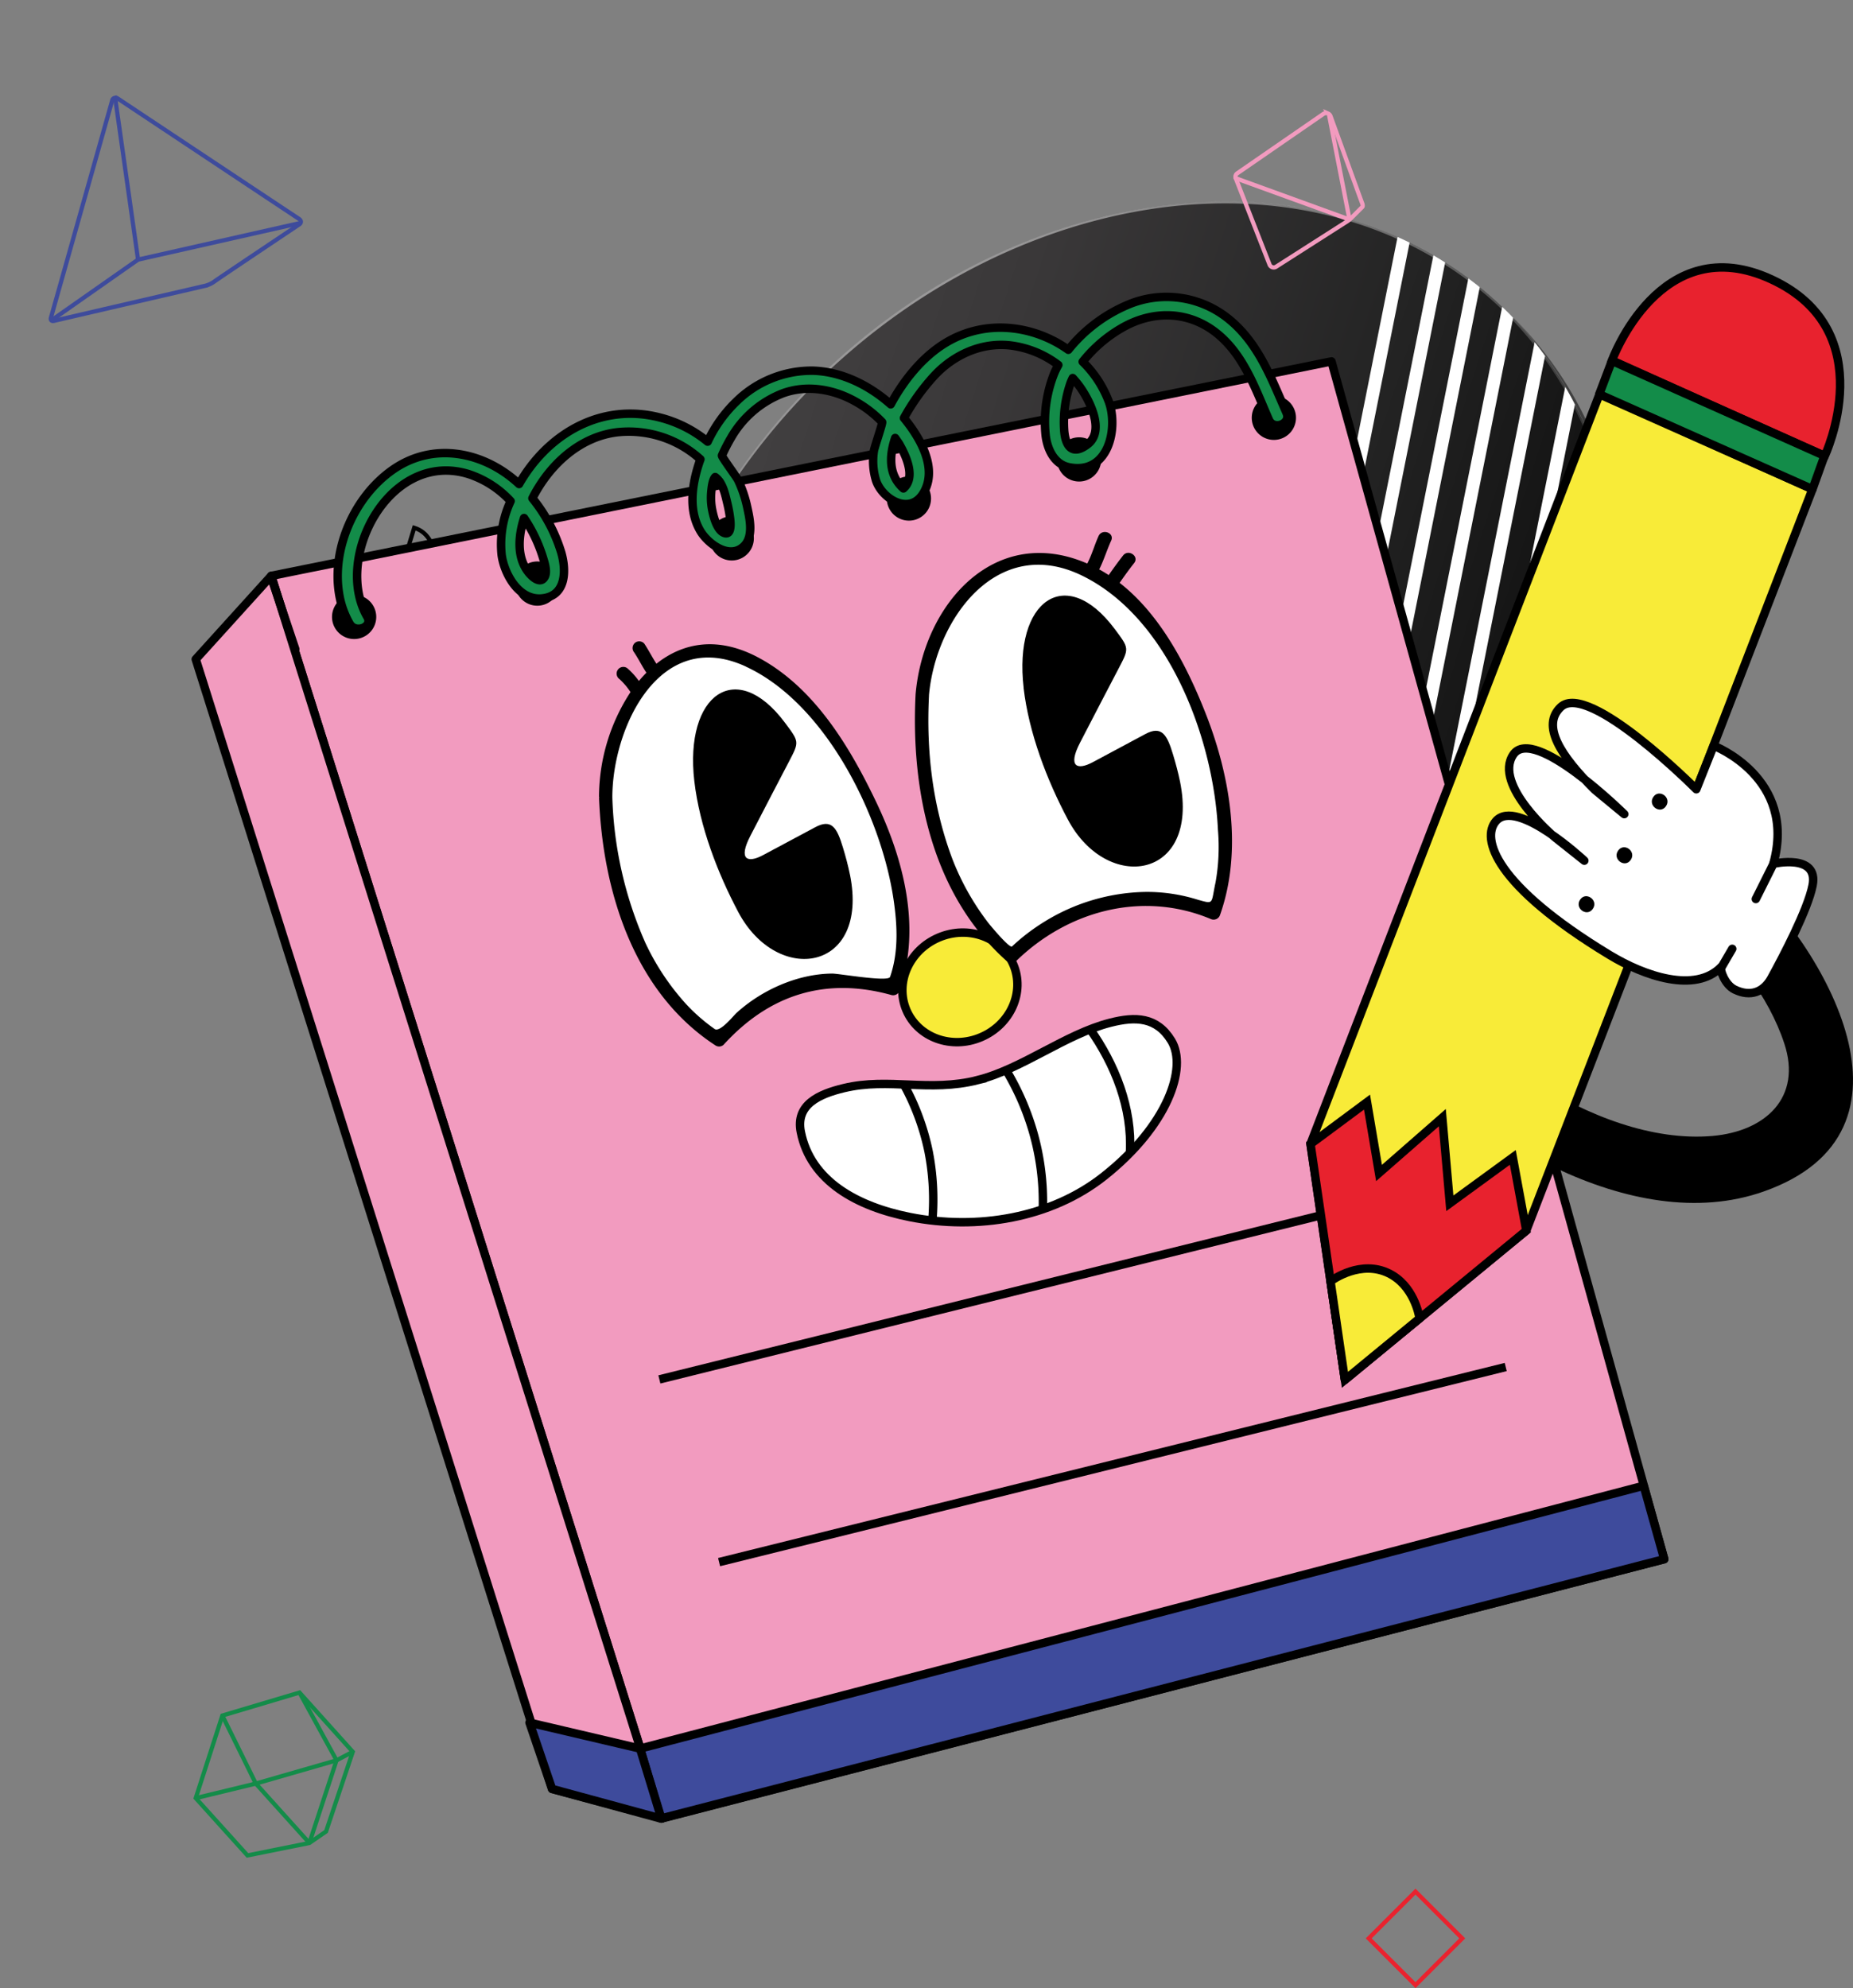
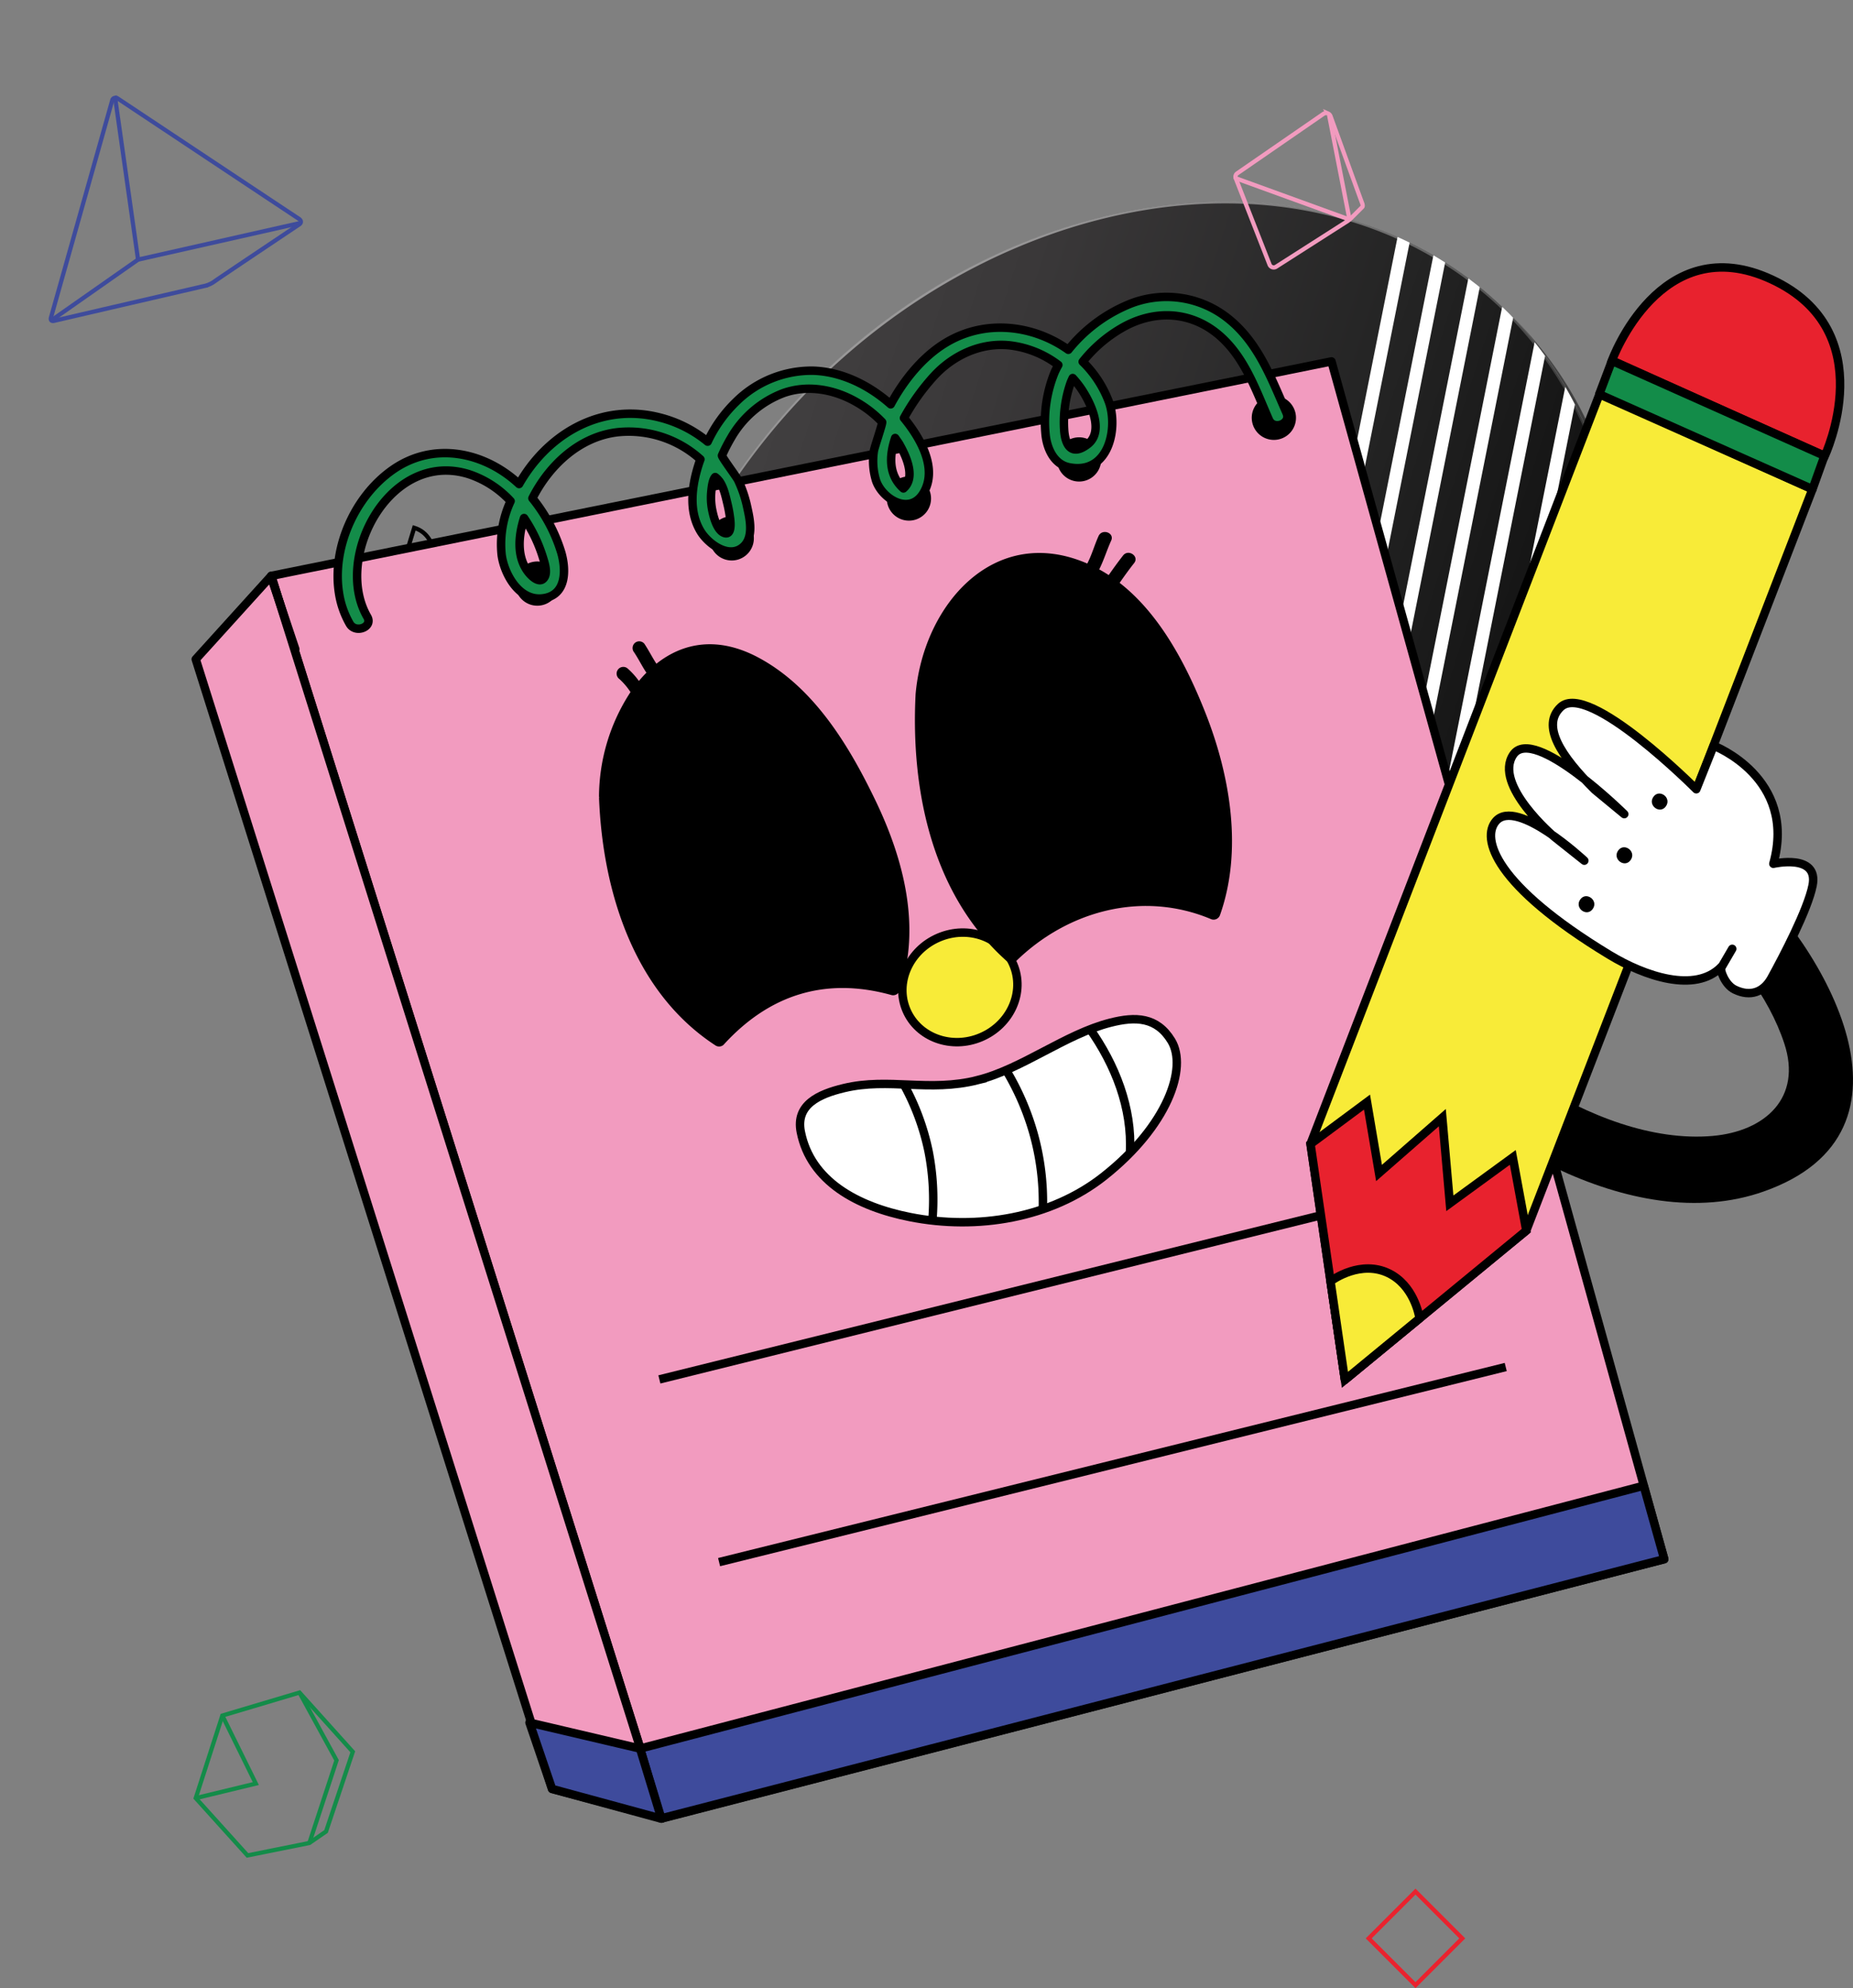
<svg xmlns="http://www.w3.org/2000/svg" width="439.138" height="471.14" viewBox="0 0 439.138 471.14">
  <rect x="0" y="0" width="439.138" height="471.14" fill="#808080" stroke="none" />
  <defs>
    <linearGradient id="linear-gradient" x1="0.237" y1="0.08" x2="0.71" y2="0.835" gradientUnits="objectBoundingBox">
      <stop offset="0.005" stop-color="#424041" />
      <stop offset="0.289" stop-color="#3a3839" />
      <stop offset="0.725" stop-color="#242424" />
      <stop offset="0.998" stop-color="#141414" />
    </linearGradient>
    <linearGradient id="linear-gradient-2" x1="0.148" y1="0.127" x2="0.716" y2="0.729" gradientUnits="objectBoundingBox">
      <stop offset="0" stop-color="#fff" stop-opacity="0.702" />
      <stop offset="0.226" stop-color="#fff" stop-opacity="0.494" />
      <stop offset="0.486" stop-color="#fff" stop-opacity="0.282" />
      <stop offset="0.711" stop-color="#fff" stop-opacity="0.129" />
      <stop offset="0.89" stop-color="#fff" stop-opacity="0.035" />
      <stop offset="1" stop-color="#fff" stop-opacity="0" />
    </linearGradient>
    <linearGradient id="linear-gradient-3" x1="0.967" y1="0.781" x2="0.25" y2="0.421" gradientUnits="objectBoundingBox">
      <stop offset="0" stop-color="#141414" />
      <stop offset="0.181" stop-color="#1a1a1a" />
      <stop offset="0.437" stop-color="#2d2d2d" />
      <stop offset="0.738" stop-color="#4b4b4b" />
      <stop offset="1" stop-color="#6c6c6c" />
    </linearGradient>
  </defs>
  <g id="Grupo_4877" data-name="Grupo 4877" transform="translate(-150.057 -1951.791)">
-     <circle id="Elipse_42" data-name="Elipse 42" cx="15.289" cy="15.289" r="15.289" transform="translate(481.307 2237.812)" fill="none" stroke="#f8eb38" stroke-width="2" />
    <g id="Grupo_4220" data-name="Grupo 4220" transform="translate(313.672 1917.689) rotate(16)">
      <ellipse id="Elipse_35" data-name="Elipse 35" cx="128.813" cy="104.905" rx="128.813" ry="104.905" transform="translate(0 225.976) rotate(-61.3)" fill="url(#linear-gradient)" />
      <path id="Trazado_5049" data-name="Trazado 5049" d="M0,0Q1.56.221,3.114.5l18.058,219c-.956.758-1.918,1.507-2.889,2.235ZM61.652,39.77q-1.668-2.59-3.489-5.051L68.139,155.7c.112-.281.228-.557.337-.837q1.157-2.962,2.178-5.928ZM12.511,2.7c-1.045-.3-2.093-.6-3.145-.863L26.918,214.7c.961-.847,1.916-1.7,2.86-2.581Zm9.5,3.368c-1.045-.44-2.107-.855-3.177-1.259L35.464,206.532c.951-.985,1.9-1.98,2.826-2.995ZM51.342,26.54Q49.71,24.8,47.99,23.149L60.306,172.5q1.366-2.534,2.649-5.136ZM31.615,10.84c-1.055-.609-2.132-1.191-3.218-1.759L43.9,197.043q1.413-1.731,2.784-3.512ZM72.806,63.273A107.861,107.861,0,0,0,68.9,53.19L75.408,132.1q1.3-5.9,2.1-11.743ZM41.378,17.438C40.305,16.6,39.217,15.784,38.1,15L52.194,185.886q1.395-2.061,2.728-4.178Z" transform="translate(185.973 40.558)" fill="#fff" />
      <path id="Trazado_5050" data-name="Trazado 5050" d="M157.58,4.254C102.037-13.446,36.109,25.7,10.331,91.69s-1.645,133.837,53.9,151.536S185.7,221.789,211.478,155.791,213.124,21.955,157.58,4.254Zm53.452,151.363C190.012,209.422,141.044,247,91.952,247h-.006a90.684,90.684,0,0,1-27.572-4.233c-23.129-7.37-41.938-24.162-52.96-47.276C-2.949,165.371-3.18,127.6,10.778,91.864,31.8,38.059,80.769.481,129.869.481a90.638,90.638,0,0,1,27.567,4.232c23.126,7.369,41.935,24.159,52.956,47.276C224.757,82.113,224.99,119.883,211.032,155.617Z" transform="translate(42.971 39.625)" opacity="0.8" fill="url(#linear-gradient-2)" style="mix-blend-mode: overlay;isolation: isolate" />
      <path id="Trazado_5051" data-name="Trazado 5051" d="M125.836,1.026,123.961,0c44.464,24.343,61.864,85.425,38.594,144.994-25.782,66-91.705,105.136-147.249,87.435A86.5,86.5,0,0,1,0,225.885l1.874,1.026a86.5,86.5,0,0,0,15.306,6.544c55.544,17.7,121.468-21.437,147.249-87.435C187.7,86.451,170.3,25.369,125.836,1.026Z" transform="translate(91.894 50.423)" fill="url(#linear-gradient-3)" />
    </g>
    <g id="Grupo_2534" data-name="Grupo 2534" transform="translate(442.832 1978.591)">
      <path id="Trazado_752" data-name="Trazado 752" d="M984.961,3556.359a1.131,1.131,0,0,0-1.087.109l-20.4,14.074a.974.974,0,0,0-.381,1.124c.287.733,6.942,17.714,8.037,20.511a1.053,1.053,0,0,0,.53.566h0a1.051,1.051,0,0,0,1.016-.065l17.037-10.885.71-.6,2.684-2.677s.241-.211-.052-.94c-.242-.6-6.383-17.545-7.479-20.569a1.129,1.129,0,0,0-.618-.653Z" transform="translate(-963.031 -3556.268)" fill="none" stroke="#f29bbf" stroke-width="1" />
      <path id="Trazado_753" data-name="Trazado 753" d="M985.729,3560.492l4.8,24.56-26.952-9.787" transform="translate(-963.487 -3559.822)" fill="none" stroke="#f29bbf" stroke-linecap="round" stroke-linejoin="round" stroke-width="1" />
    </g>
    <g id="Grupo_2460" data-name="Grupo 2460" transform="translate(150.664 1981.62) rotate(-14)">
      <path id="Trazado_768" data-name="Trazado 768" d="M39.488,39.07,0,38.187,3.975,0" transform="translate(23.489 0.333)" fill="none" stroke="#3e4b9c" stroke-width="1" />
      <line id="Línea_138" data-name="Línea 138" y1="8.91" x2="23.183" transform="translate(0.305 38.52)" fill="none" stroke="#3e4b9c" stroke-width="1" />
      <path id="Trazado_769" data-name="Trazado 769" d="M27.45,0h-.107a.73.73,0,0,0-.634.368L.1,46.925s-.464.862.656.862,36.419.6,36.419.6a6.489,6.489,0,0,0,2.712-.5c1.489-.6,22.79-8.258,22.79-8.258s.92-.42.108-1.3C61.749,37.22,30.883,3.408,27.989.238A.731.731,0,0,0,27.45,0Z" transform="translate(0 0)" fill="none" stroke="#3e4b9c" stroke-width="1" />
    </g>
    <rect id="Rectángulo_3794" data-name="Rectángulo 3794" width="15.678" height="15.678" transform="translate(474.423 2411.138) rotate(-45)" fill="none" stroke="#ea222e" stroke-width="1" />
    <g id="Grupo_2529" data-name="Grupo 2529" transform="translate(248.22 2076.868) rotate(17)">
      <path id="Trazado_816" data-name="Trazado 816" d="M26.225,11.272c-3.493,0-5.259-2.529-6.426-4.2-1.115-1.6-1.554-2.06-2.319-2.06s-1.2.464-2.315,2.06c-1.167,1.674-2.933,4.2-6.423,4.2S3.484,8.744,2.317,7.07C1.2,5.474.764,5.01,0,5.01V0C3.492,0,5.257,2.529,6.425,4.2c1.114,1.6,1.553,2.06,2.317,2.06S9.943,5.8,11.057,4.2C12.224,2.529,13.989,0,17.48,0s5.257,2.529,6.426,4.2c1.115,1.6,1.555,2.06,2.319,2.06s1.2-.464,2.319-2.06C29.711,2.529,31.477,0,34.969,0V5.01c-.764,0-1.2.464-2.318,2.06C31.482,8.744,29.717,11.272,26.225,11.272Z" transform="translate(0 0)" fill="none" stroke="#000" stroke-width="1" />
    </g>
    <path id="Trazado_1339" data-name="Trazado 1339" d="M0,0V15.494H15.494Z" transform="translate(311.312 2277.87) rotate(-34)" fill="none" stroke="#ea222e" stroke-width="1" />
    <g id="Grupo_2930" data-name="Grupo 2930" transform="translate(196.446 2352.887)">
      <path id="Trazado_1080" data-name="Trazado 1080" d="M661.669,3218.438l18.282-5.448,12.625,14.036-6.336,18.89-3.946,2.718-14.67,2.954L655.363,3238Z" transform="translate(-655.363 -3212.99)" fill="none" stroke="#138c49" stroke-width="1" />
-       <path id="Trazado_1081" data-name="Trazado 1081" d="M758.032,3323.294l-12.693-14.077,19.128-5.51,3.847-2.021" transform="translate(-731.101 -3287.649)" fill="none" stroke="#138c49" stroke-width="1" />
      <path id="Trazado_1082" data-name="Trazado 1082" d="M655.363,3266.978l14.238-3.443-7.933-16.119" transform="translate(-655.363 -3241.968)" fill="none" stroke="#138c49" stroke-width="1" />
      <path id="Trazado_1083" data-name="Trazado 1083" d="M810.739,3212.99l8.778,16.057-6.435,19.587" transform="translate(-786.151 -3212.99)" fill="none" stroke="#138c49" stroke-width="1" />
    </g>
    <g id="Mesa_de_trabajo_8" data-name="Mesa de trabajo 8" transform="translate(163.447 1926.788)">
      <g id="Grupo_6172" data-name="Grupo 6172" transform="translate(33 88.38)">
        <g id="Grupo_6165" data-name="Grupo 6165" transform="translate(0 6.998)">
          <g id="Grupo_6162" data-name="Grupo 6162" transform="translate(0 15.271)">
            <g id="Grupo_6160" data-name="Grupo 6160">
              <path id="Trazado_9444" data-name="Trazado 9444" d="M50.28,160.712,301.543,109.89,380.41,393.733,142.958,455.146Z" transform="translate(-32.39 -109.89)" fill="#f29bbf" stroke="#000" stroke-linecap="round" stroke-linejoin="round" stroke-width="2" />
              <path id="Trazado_9445" data-name="Trazado 9445" d="M50.89,158.98,33,178.733l84.448,267.713,26.12,6.967Z" transform="translate(-33 -108.158)" fill="#f29bbf" stroke="#000" stroke-linecap="round" stroke-linejoin="round" stroke-width="2" />
            </g>
            <g id="Grupo_6161" data-name="Grupo 6161" transform="translate(17.89 51.174)">
              <line id="Línea_697" data-name="Línea 697" x2="5.704" y2="17.02" fill="#f29bbf" stroke="#000" stroke-linecap="round" stroke-linejoin="round" stroke-width="2" />
              <path id="Trazado_9446" data-name="Trazado 9446" d="M139.638,446.1l-4.928-16.564L372.555,367.25l4.876,17.4Z" transform="translate(-47.301 -151.984)" fill="#3e4b9c" stroke="#000" stroke-linecap="round" stroke-linejoin="round" stroke-width="2" />
            </g>
            <path id="Trazado_9447" data-name="Trazado 9447" d="M109.4,421.47l26.2,6.15,5.063,16.616-25.913-7.05Z" transform="translate(-30.305 -98.897)" fill="#3e4b9c" stroke="#000" stroke-linecap="round" stroke-linejoin="round" stroke-width="2" />
          </g>
          <g id="Grupo_6163" data-name="Grupo 6163" transform="translate(109.874 210.277)">
            <line id="Línea_698" data-name="Línea 698" y1="46.236" x2="186.413" fill="none" stroke="#000" stroke-width="2" />
            <line id="Línea_699" data-name="Línea 699" y1="46.236" x2="186.423" transform="translate(14.152 43.295)" fill="none" stroke="#000" stroke-width="2" />
          </g>
          <g id="Grupo_6164" data-name="Grupo 6164" transform="translate(32.293 23.39)">
            <path id="Trazado_9448" data-name="Trazado 9448" d="M116.576,160.38a5.241,5.241,0,1,1-5.756-4.669A5.242,5.242,0,0,1,116.576,160.38Z" transform="translate(-62.713 -116.393)" />
-             <path id="Trazado_9449" data-name="Trazado 9449" d="M74.646,168.01a5.241,5.241,0,1,1-5.756-4.669A5.242,5.242,0,0,1,74.646,168.01Z" transform="translate(-64.192 -116.124)" />
            <path id="Trazado_9450" data-name="Trazado 9450" d="M161.086,150.03a5.241,5.241,0,1,1-5.756-4.669A5.242,5.242,0,0,1,161.086,150.03Z" transform="translate(-61.143 -116.759)" />
            <path id="Trazado_9451" data-name="Trazado 9451" d="M201.646,140.91a5.241,5.241,0,1,1-5.756-4.669A5.242,5.242,0,0,1,201.646,140.91Z" transform="translate(-59.712 -117.08)" />
            <path id="Trazado_9452" data-name="Trazado 9452" d="M240.6,131.96a5.241,5.241,0,1,1-5.756-4.669A5.242,5.242,0,0,1,240.6,131.96Z" transform="translate(-58.337 -117.396)" />
            <path id="Trazado_9453" data-name="Trazado 9453" d="M285.186,122.43a5.241,5.241,0,1,1-5.756-4.669A5.242,5.242,0,0,1,285.186,122.43Z" transform="translate(-56.764 -117.732)" />
          </g>
          <path id="Trazado_9454" data-name="Trazado 9454" d="M290.363,122.616c-3.51-7.91-6.574-16.43-13.6-22.165a23.4,23.4,0,0,0-24.236-3.365,36.023,36.023,0,0,0-13.883,10.57c-8.282-5.891-19.732-7.371-29.195-1.574-5.456,3.344-9.835,8.831-12.9,14.5-4.98-4.421-11.45-7.744-18.366-7.972A25.431,25.431,0,0,0,159.887,120a32.09,32.09,0,0,0-6.719,9.431A29.148,29.148,0,0,0,142,123.745c-13.2-3.479-25.3,2.992-32.321,13.759-.414.642-.818,1.294-1.2,1.967-8.106-7.558-20.2-10.27-30.044-3.313-9.048,6.4-14.3,18.542-12.641,29.1a21.033,21.033,0,0,0,2.547,7.33c1.367,2.371,5.559.776,4.172-1.636-8.148-14.08,5.373-39.682,24.06-33.823a23.546,23.546,0,0,1,9.9,6.388,24.207,24.207,0,0,0-2.122,12.775c.6,4.39,4,10.808,9.545,10.28,5.922-.569,5.767-6.854,4.555-10.953a38.026,38.026,0,0,0-6.812-12.775c3.924-7.754,11.057-14.587,20.167-15.653a25.291,25.291,0,0,1,19.65,6.419c-.124.352-.259.7-.373,1.066-1.667,5.156-2.516,11.233.456,16.078,1.719,2.806,6.512,6.481,9.908,3.717,2.733-2.226,1.729-6.667,1.1-9.525a28.739,28.739,0,0,0-2.195-6.471c-.342-.7-3.913-5.487-3.789-5.777a40.611,40.611,0,0,1,2.143-4.172,24.17,24.17,0,0,1,12.392-10.6c5.9-2.1,12.258-.839,17.476,2.205a26.688,26.688,0,0,1,5.943,4.659c.176.186-1.843,6.046-1.946,6.812a15.772,15.772,0,0,0,.507,7.05c1.48,4.39,7.982,8.334,11.212,2.982,3.541-5.87-.818-13.2-4.6-17.807a51.237,51.237,0,0,1,7.174-10.011c4.514-4.866,11.015-7.93,17.859-7.216a23.479,23.479,0,0,1,11.554,4.659,19.112,19.112,0,0,0-.921,1.843,31.066,31.066,0,0,0-2.091,14.784c.362,3.2,1.967,6.916,5.611,7.62,9.431,1.822,11.637-9.431,9.359-15.571a26.049,26.049,0,0,0-6.191-9.452,32.679,32.679,0,0,1,9.131-7.91c7.5-4.4,16.068-4.193,22.787,1.273,6.377,5.2,9.069,13.262,12.237,20.426,1.118,2.526,5.29.911,4.162-1.636ZM114.6,161.377c-1.035,2.091-3.2-.031-4.048-1.17-2.692-3.613-2.205-8.562-.89-12.682a35.279,35.279,0,0,1,4.41,9.152c.383,1.232,1.139,3.437.518,4.7Zm41.328-22.6c1.087,1.491,1.522,3.7,1.926,5.352a31.253,31.253,0,0,1,.652,3.644c.114.942.342,3.706-1.211,3.354-1.967-.456-2.837-4.286-3.127-5.932a14.81,14.81,0,0,1-.135-3.944c.093-.952.28-2.754.921-3.437a4.094,4.094,0,0,1,.963.973Zm42.778-8.562c1.594,2.816,3.789,7.744.859,10.3-3.427-3.044-3.468-7.454-1.957-11.957.373.549.776,1.077,1.108,1.656Zm42.674-13.79c2.278,3.189,6,10.4,1.874,13.6-3.717,2.878-5.28.393-5.58-3.116a28.2,28.2,0,0,1,1.48-11.336c.145-.414.342-.818.528-1.222a21.591,21.591,0,0,1,1.7,2.081Z" transform="translate(-31.854 -95.139)" fill="#138c49" stroke="#000" stroke-linecap="round" stroke-linejoin="round" stroke-width="2" />
        </g>
        <g id="Grupo_6171" data-name="Grupo 6171" transform="translate(264.183)">
          <path id="Trazado_9455" data-name="Trazado 9455" d="M393.819,302.574c-15.674,5.539-33.212,2.081-49.341-5.559l-5.808-20.9c13.324,8.6,28.853,14.535,43.016,13.3,12.558-1.108,21.234-9.121,16.989-21.927-3.706-11.264-12.092-21.741-20.819-29.609-7.413-6.647,2.205-18.821,9.638-12.133C408.624,244.733,433.781,288.474,393.819,302.574Z" transform="translate(-286.399 -83.602)" />
          <g id="Grupo_6169" data-name="Grupo 6169">
            <g id="Grupo_6167" data-name="Grupo 6167" transform="translate(0 29.899)">
              <path id="Trazado_9456" data-name="Trazado 9456" d="M356.726,117.26l50.408,22.652-16.948,43.917-7.071,18.324-4.949,12.806-38.854,100.65L314.031,336.4l-17.693,14.556q-1.708-11.662-3.416-23.335h0L288.18,295.08l39.455-102.369,4.938-12.817,7.071-18.324,17.082-44.31Z" transform="translate(-288.18 -117.26)" fill="#f8eb38" stroke="#000" stroke-linecap="round" stroke-linejoin="round" stroke-width="2" />
              <g id="Grupo_6166" data-name="Grupo 6166" transform="translate(0 167.891)">
                <path id="Trazado_9457" data-name="Trazado 9457" d="M339.323,309.888l-3.2-17.351L321.2,303.417l-1.781-20.3-15,13.117-2.847-16.8-13.386,9.939,8.158,55.874Z" transform="translate(-288.18 -279.43)" fill="#e8222e" stroke="#000" stroke-width="2" />
                <path id="Trazado_9458" data-name="Trazado 9458" d="M313.869,329.343c-.166-.994-1.449-7.806-7.278-10.674-6.605-3.251-13.241,1.439-13.831,1.884q1.708,11.678,3.406,23.356l17.693-14.556Z" transform="translate(-288.018 -278.086)" fill="#f8eb38" stroke="#000" stroke-linecap="round" stroke-linejoin="round" stroke-width="2" />
              </g>
            </g>
            <g id="Grupo_6168" data-name="Grupo 6168" transform="translate(68.432)">
              <path id="Trazado_9459" data-name="Trazado 9459" d="M407.608,133.073S421.5,103.547,395.05,91.237s-37.86,19.184-37.86,19.184L407.6,133.073Z" transform="translate(-354.177 -88.38)" fill="#e8222e" stroke="#000" stroke-width="2" />
              <path id="Trazado_9460" data-name="Trazado 9460" d="M404.812,140.177,354.28,117.67l2.992-7.91,50.387,22.5Z" transform="translate(-354.28 -87.625)" fill="#138c49" stroke="#000" stroke-linecap="round" stroke-linejoin="round" stroke-width="2" />
            </g>
          </g>
          <g id="Grupo_6170" data-name="Grupo 6170" transform="translate(42.76 103.215)">
            <path id="Trazado_9461" data-name="Trazado 9461" d="M396.411,226.178s10.808-2.5,9.3,5.125c-1.149,5.808-7.04,16.979-9.783,21.979-1.822,3.313-4.959,4.524-8.686,2.7-2.34-1.139-3.572-4.742-3.2-5.342-6.139,6.274-18.1,2.216-26.493-2.878-27.228-16.5-30.448-27.611-26.866-31.711,4.907-5.611,20.933,9.39,20.933,9.39l-7.154-5.684s-14.525-12.3-9.69-19.443,26.307,14.1,26.307,14.1l-6.988-5.767c-8.179-8.1-12.7-15.239-8.065-19.608,6.574-6.2,32.125,19.484,32.125,19.484.942-2.329,2.309-5.818,4.11-10.322,0,0,19.815,7.568,14.152,27.963Z" transform="translate(-329.483 -188.077)" fill="#fff" stroke="#000" stroke-linecap="round" stroke-linejoin="round" stroke-width="2" />
            <path id="Trazado_9462" data-name="Trazado 9462" d="M366.662,209.618c-1.377,2.04,1.625,4.214,3.013,2.174s-1.625-4.214-3.013-2.174Z" transform="translate(-328.184 -187.346)" />
            <path id="Trazado_9463" data-name="Trazado 9463" d="M358.592,221.918c-1.377,2.04,1.625,4.214,3.013,2.174s-1.625-4.214-3.013-2.174Z" transform="translate(-328.469 -186.912)" />
            <path id="Trazado_9464" data-name="Trazado 9464" d="M349.912,233.118c-1.377,2.04,1.625,4.214,3.013,2.174s-1.625-4.214-3.013-2.174Z" transform="translate(-328.775 -186.517)" />
            <line id="Línea_700" data-name="Línea 700" y1="4.617" x2="2.692" transform="translate(54.494 58.258)" fill="none" stroke="#000" stroke-linecap="round" stroke-linejoin="round" stroke-width="2" />
-             <line id="Línea_701" data-name="Línea 701" x1="4.203" y2="8.406" transform="translate(62.776 38.05)" fill="none" stroke="#000" stroke-linecap="round" stroke-linejoin="round" stroke-width="2" />
          </g>
        </g>
      </g>
      <path id="Trazado_9465" data-name="Trazado 9465" d="M221.056,248.219c2.775,6.512-.652,14.214-7.651,17.2s-14.918.114-17.693-6.408.652-14.214,7.651-17.2S218.282,241.7,221.056,248.219Z" transform="translate(5.707 5.372)" fill="#f8eb38" stroke="#000" stroke-linecap="round" stroke-linejoin="round" stroke-width="2" />
      <g id="Grupo_6173" data-name="Grupo 6173" transform="translate(128.567 151.074)">
        <path id="Trazado_9466" data-name="Trazado 9466" d="M194.477,257.745c-15.633-4.3-28.895,0-39.672,11.854a1.585,1.585,0,0,1-1.936.1c-19.329-12.61-26.679-36.545-27.549-58.555a1,1,0,0,1,.031-.186c0-.083-.041-.145-.041-.228a45.568,45.568,0,0,1,7.475-24.754.351.351,0,0,1-.062-.062,16.149,16.149,0,0,0-2.557-3,1.588,1.588,0,1,1,1.812-2.609,17.314,17.314,0,0,1,2.785,3.054c.569-.683,1.16-1.335,1.781-1.957-1.046-1.563-1.864-3.261-2.909-4.824a1.617,1.617,0,0,1,.176-2.236,1.587,1.587,0,0,1,2.236.176c1.035,1.543,1.853,3.209,2.868,4.752,6.357-5.042,14.67-6.615,24.381-1.346,13.055,7.081,21.358,20.892,27.6,33.9,6.657,13.873,10.829,30,5.632,44.973a1.615,1.615,0,0,1-2.039.952Z" transform="translate(-125.31 -148.054)" />
        <path id="Trazado_9467" data-name="Trazado 9467" d="M238.472,156.415c1.087-2.071,1.708-4.39,2.671-6.512.849-1.853,3.841-.787,2.992,1.077-1.025,2.247-1.729,4.628-2.837,6.822.766.414,1.522.87,2.257,1.346,1.1-1.584,2.226-3.137,3.406-4.648,1.263-1.6,3.882.186,2.619,1.8-1.2,1.522-2.34,3.1-3.437,4.69,9.773,7.6,16.088,20.012,20.426,31.058,5.8,14.773,8.769,32.446,3.344,47.706a1.593,1.593,0,0,1-2.039.952c-16.2-6.843-34.019-2.081-46.35,10a1.572,1.572,0,0,1-1.936.1c-17.879-15.747-22.973-40.552-21.8-63.452,1.874-21.316,18.728-40.448,40.676-30.945Z" transform="translate(-122.759 -148.937)" />
-         <path id="Trazado_9468" data-name="Trazado 9468" d="M160.04,180.573c-20.509-9.494-31.669,14.494-31.68,30.976a91.937,91.937,0,0,0,7.847,34.527,58.288,58.288,0,0,0,9.545,14.37,42.845,42.845,0,0,0,6.843,5.994c1.242.921,4.493-3.158,5.145-3.758,6.015-5.487,14.5-9.286,22.7-9.369,1.553-.021,13.293,2.06,13.738.8,2.06-5.932,1.719-12.382.808-18.48-2.94-19.712-16.068-46.318-34.951-55.046Zm43.368,6.812c-.673,13.2.828,26.058,5.425,38.481A60.755,60.755,0,0,0,217.4,241.22c.4.538,5.125,6.222,5.684,5.663a47.765,47.765,0,0,1,7.609-5.818,46.98,46.98,0,0,1,24.029-7.1,40.292,40.292,0,0,1,12.4,1.853c3.944,1.1,3.075.994,4.2-4.141a48,48,0,0,0,.559-12.423c-1-21.492-11.637-50.139-32.114-60.2-20.24-9.949-34.8,10.374-36.369,28.336Z" transform="translate(-125.202 -148.673)" fill="#fff" />
        <path id="Trazado_9469" data-name="Trazado 9469" d="M184.007,228.824c-.424-2.122-1-4.245-1.646-6.377-1.387-4.607-2.64-6.947-6.605-4.8-3.261,1.76-7.216,3.872-12.372,6.615-3.6,1.915-5.932,1.118-2.94-4.638,3.644-7.019,6.605-12.755,9.079-17.465,2.526-4.814,2.505-4.731-.911-9.307-11.585-15.508-23.853-6.636-21.472,13.862,1.242,10.674,5.518,21.793,10.415,31.017,9.255,17.486,31.131,14.214,26.462-8.9Z" transform="translate(-124.55 -147.666)" />
        <path id="Trazado_9470" data-name="Trazado 9470" d="M222.51,185.345c1.253,10.736,5.549,21.907,10.477,31.183,9.307,17.579,31.3,14.287,26.6-8.955-.435-2.133-1.015-4.276-1.656-6.408-1.4-4.638-2.65-6.988-6.636-4.824-3.271,1.77-7.247,3.893-12.434,6.657-3.613,1.926-5.963,1.118-2.961-4.669,3.665-7.061,6.636-12.817,9.131-17.558,2.536-4.835,2.516-4.752-.921-9.359-11.647-15.591-23.977-6.667-21.586,13.935Z" transform="translate(-121.891 -148.424)" />
      </g>
      <g id="Grupo_6174" data-name="Grupo 6174" transform="translate(176.207 266.533)">
        <path id="Trazado_9471" data-name="Trazado 9471" d="M213.445,274.892c-11.574,2.919-21-.663-31.68,1.884-5.994,1.429-11.512,3.944-10.26,10.363,2.309,11.75,13.417,17.724,25.83,20.2,16.026,3.2,33.481.248,45.987-9.638,15.136-11.957,19.888-25.747,16.005-32.135-3.447-5.663-8.489-5.8-14.463-4.276-10.632,2.7-20.83,10.922-31.431,13.593Z" transform="translate(-171.327 -260.462)" fill="#fff" stroke="#000" stroke-width="2" />
        <path id="Trazado_9472" data-name="Trazado 9472" d="M237.59,262.56c6.1,8.593,10.156,18.9,9.587,29.443" transform="translate(-168.989 -260.388)" fill="none" stroke="#000" stroke-width="2" />
        <path id="Trazado_9473" data-name="Trazado 9473" d="M218.7,272.46a61.453,61.453,0,0,1,6.263,14.546,59.823,59.823,0,0,1,2.247,17.548" transform="translate(-169.656 -260.039)" fill="none" stroke="#000" stroke-width="2" />
        <path id="Trazado_9474" data-name="Trazado 9474" d="M195.05,275.32a56.872,56.872,0,0,1,5.922,16.026,59.376,59.376,0,0,1,.89,16.171" transform="translate(-170.49 -259.938)" fill="none" stroke="#000" stroke-width="2" />
      </g>
    </g>
  </g>
</svg>